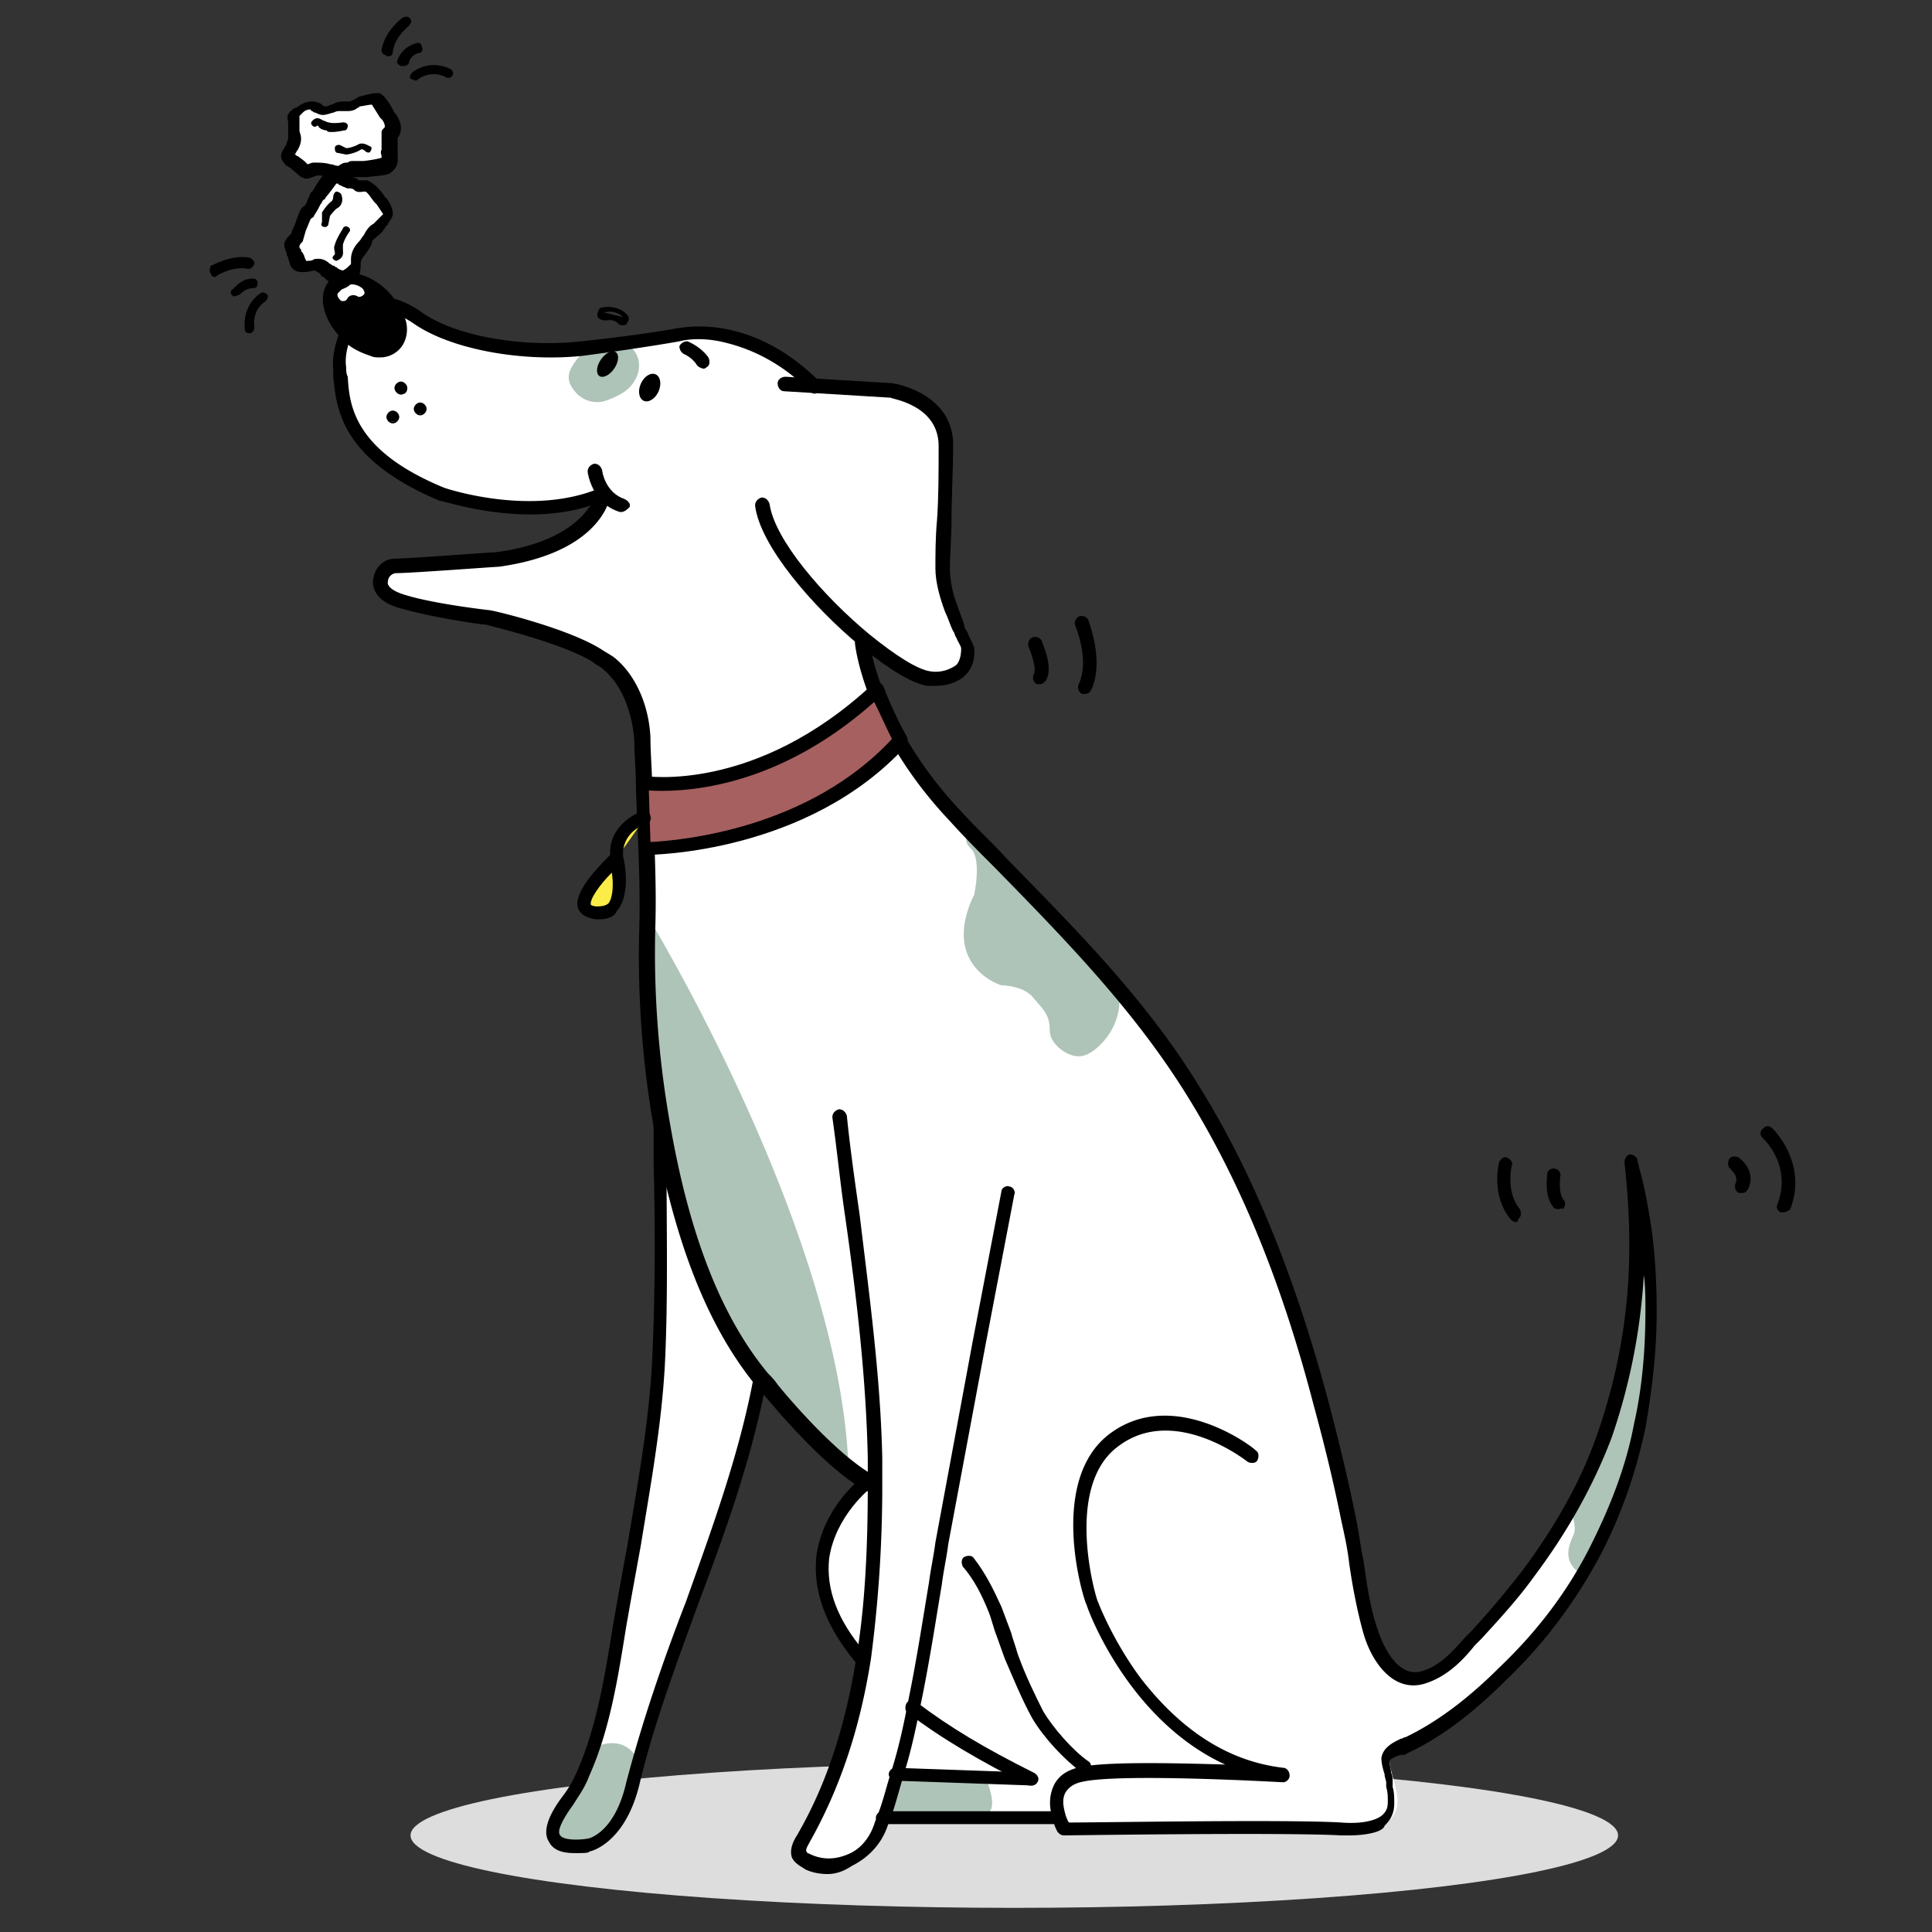
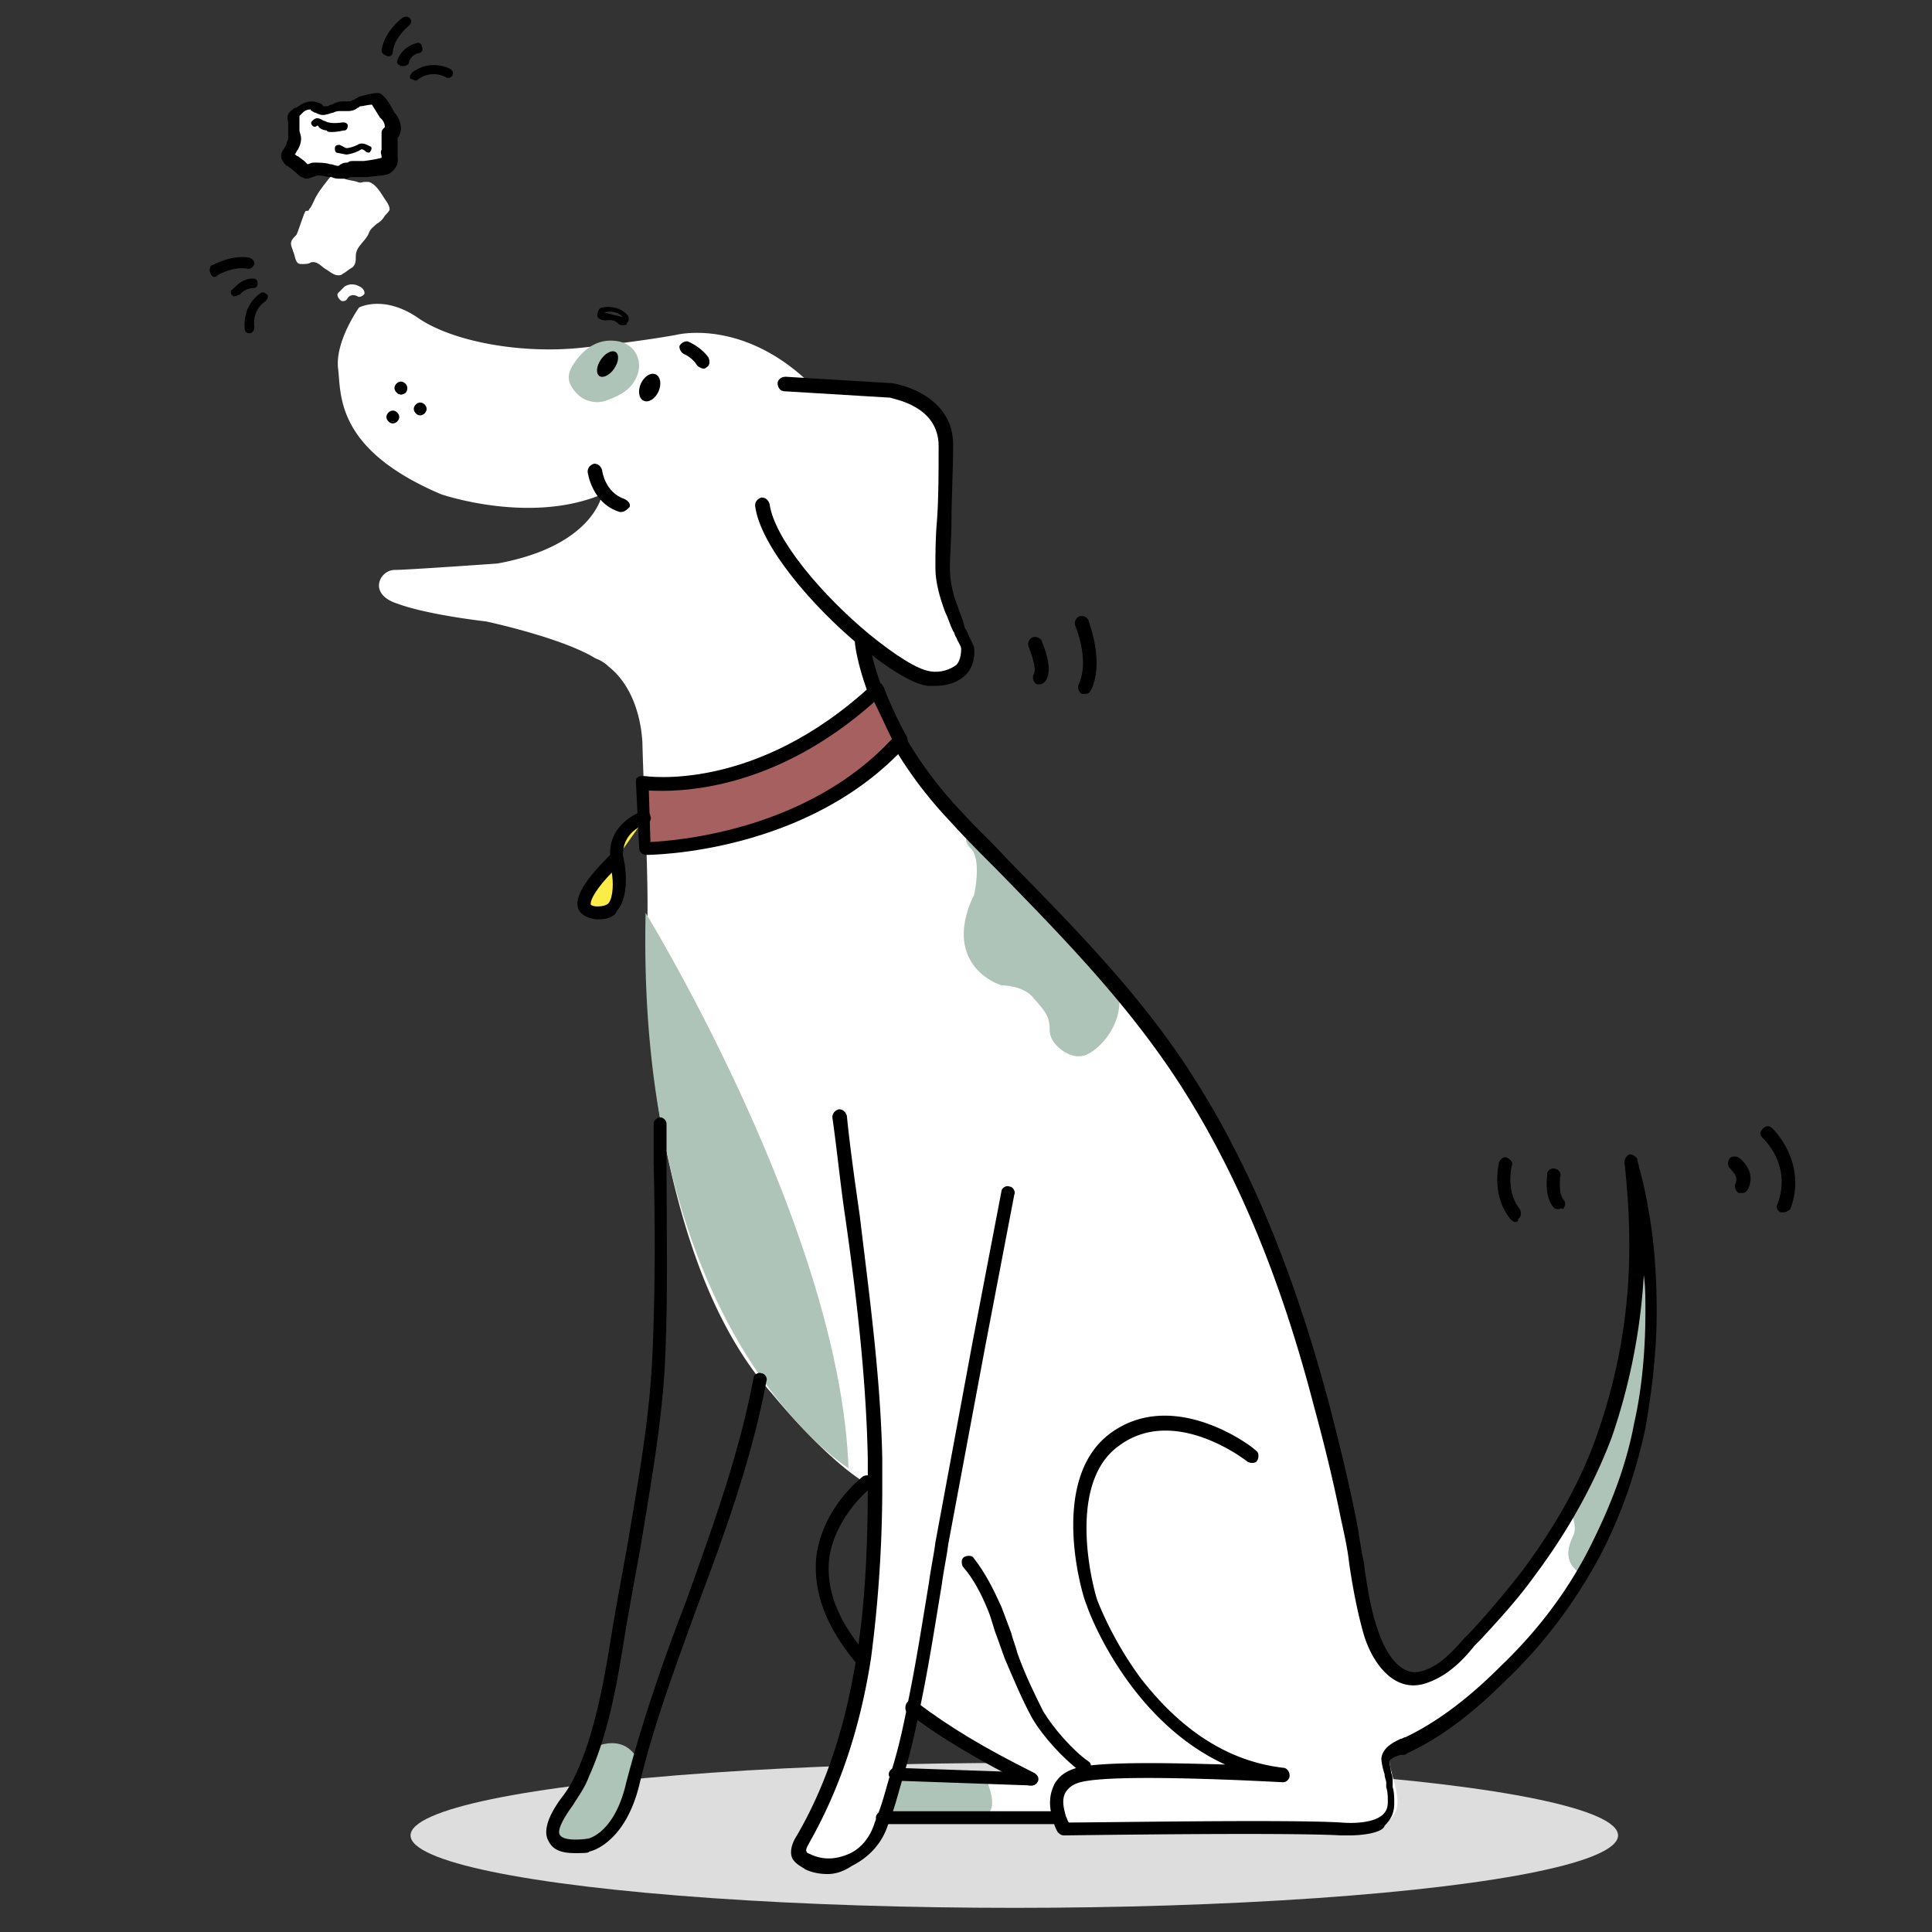
<svg xmlns="http://www.w3.org/2000/svg" viewBox="0 0 120 120">
  <rect x="0" y="0" width="120" height="120" fill="#333333" stroke="none" />
  <ellipse cx="63" cy="114" rx="37.5" ry="4.5" fill="#ddd" />
  <g fill="#fff">
    <path d="M55.6 110.2l8.5.3c-3.3-1.6-5.5-3-7.4-4.4h-.1l-1 4.1zM37.4 30.7c-4.5 1.9-10 0-10 0-6.6-2.8-6.2-6.2-6.4-7.8-.2-1.7 1.3-3.8 1.3-3.8s1.5-.8 3.6.6c2.1 1.5 6.4 2.3 10.2 1.9s5.9-.8 5.9-.8 4.2-1.1 8.5 3.2v.1l4.9.3s3.4.4 3.4 3.4-.2 5.7-.2 7.6c0 .9.3 1.8.5 2.6.1.4.3.8.4 1.2.2.4.4.8.5 1.2.2 1.4-1.2 2-2.3 1.8-.9-.2-2.4-1.1-4-2.4 0 0 .5 5.3 5.8 10.8s10.7 10.5 14.8 17c3.7 6 6.2 12.6 8 19.4.6 2.4 1.2 4.7 1.7 7.1s.6 4.8 1.3 7.1c.4 1.4 1.5 3.3 3.2 2.8 1.4-.4 2.4-1.6 3.3-2.7 1.1-1.2 2.2-2.5 3.3-3.8 2-2.6 3.6-5.4 4.7-8.5 1.4-3.8 2-7.8 2.1-11.8a45.33 45.33 0 0 0-.3-5.2c0 .2.1.3.1.5.3 1.1.5 2.2.7 3.3.3 1.9.4 3.7.4 5.6 0 2.4-.2 4.8-.7 7.1-.6 2.7-1.5 5.3-2.8 7.8-1.5 2.8-3.4 5.4-5.7 7.6-1.8 1.7-3.8 3.5-6 4.5-.4.2-1.2.3-1.3.9 0 .4.2 1 .3 1.4s.2.8.2 1.2c0 1.7-2.2 1.8-3.4 1.7-3.6-.2-17.2 0-17.2 0s-.2-.3-.3-.7h-11 0c-.1.3-.2.5-.3.8-.6 1.8-2.6 2.9-4.5 2.1-.2-.1-.5-.2-.5-.5-.1-.3.1-.7.2-1 2-3.4 3.1-7.3 3.7-11.3.6-3.5.7-7.2.7-10.6h0c-.1-.1-.2-.1-.3-.2-2.7-1.6-6-5.7-6-5.7-.2-.2-.4-.5-.6-.7-3.5-4.4-5.2-10.5-6.2-15.8-.7-4-1-8-.9-12s-.2-7.9-.3-11.9c-.1-1.7-.7-3.6-2.1-4.7-.2-.2-.5-.4-.8-.5-2.1-1.3-6.8-2.3-6.8-2.3s-3.6-.4-5.5-1.1c-1.9-.6-1.1-2.1-.2-2.1.8 0 6.4-.4 6.4-.4 6-1.1 6.5-4.3 6.5-4.3z" />
-     <path d="M64.1 110.4l-8.5-.3 1-4.2h.1c1.9 1.6 4.1 2.9 7.4 4.5zM53.4 103c-5.5-6.5.5-10.8.5-10.8.1.1.2.1.3.2h0c0 3.4-.1 7.1-.8 10.6h0zM41.1 69.9c1 5.4 2.7 11.5 6.2 15.8h0c-1.7 8.7-5.8 16.6-7.9 25.1-.8 3.4-2.8 3.8-2.8 3.8s-4 .8-1.3-2.8c.4-.5.7-1.1 1-1.7 1.5-3.4 1.9-7.3 2.5-10.9.8-4.8 1.8-9.6 2.1-14.5s.2-9.9.2-14.8h0z" />
  </g>
  <path d="M40.1 56.7s12.1 19.7 12.6 34.5c.1 0-13.2-7.9-12.6-34.5zm20.3-5s-.8.3-.1 1 .2 2.9.2 2.9-1 1.8-.5 3.4c.5 1.7 2.2 2.2 2.2 2.2s1.4 0 2 .8c.7.8 1 1.1 1 2s1.2 1.7 1.9 1.6c.8 0 2.7-1.7 2.4-3.9-.1-2.2-9.1-10-9.1-10zM97.6 94s.4.9.1 1.4c-.2.5-.7 1.5.4 2.3 0 0 1.7-2.8 2-3.8s4-7.6 1.9-19.7c.1 0 .7 11.2-4.4 19.8zM37 108.5s1.6-.8 2.5.6-2.2 5.7-3.5 5.4c-1.3-.2-2.1-.1-1-2s2-4 2-4zm24.2 1.9s.8 1.7.2 2.2-6.4 0-6.4 0l.9-2.4 5.3.2zM38.4 21.2c1.1.2 1.6 1.3 1.1 2.3-.4.8-1.1 1.1-1.9 1.4a1.76 1.76 0 0 1-1.9-.6c-.5-.6-.5-1.1 0-1.8.7-1 1.6-1.5 2.7-1.3z" fill="#afc4b8" />
  <path d="M83.8 114h-.5c-3.5-.2-17 0-17.2 0s-.3-.1-.4-.2c0 0-.2-.3-.3-.8-.3-.9-.2-1.6.1-2.2.3-.5.7-.8 1.4-1 1.5-.4 5.9-.3 9.2-.2-6.1-2.8-8.6-9.8-8.6-9.9-.2-.3-2.5-7.8 1.5-10.7s9 1 9 1.1c.2.1.2.4.1.6s-.4.2-.6.1c0 0-4.5-3.6-8-1-3.5 2.5-1.4 9.6-1.3 9.7 0 0 .9 2.4 2.7 4.8 2.5 3.2 5.4 5.1 8.8 5.5.2 0 .4.2.4.5 0 .2-.2.4-.4.4-.1 0-10.4-.6-12.6 0-.4.1-.7.3-.9.6-.3.5-.1 1.1 0 1.5.1.2.1.3.2.4 2 0 13.6-.2 16.9 0 1.2.1 2.2-.1 2.6-.5.2-.2.3-.4.3-.8 0-.3 0-.6-.1-.9v-.3c0-.1-.1-.3-.1-.5-.1-.3-.2-.7-.2-1 .1-.7.8-1 1.2-1.2.1 0 .2-.1.3-.1 2.3-1.1 4.3-2.8 5.9-4.4 2.3-2.2 4.2-4.7 5.6-7.5 1.2-2.4 2.2-4.9 2.7-7.6.5-2.2.7-4.6.7-7 0-.7 0-1.5-.1-2.2a37.72 37.72 0 0 1-2 10.1c-1.1 2.9-2.7 5.8-4.8 8.6-1 1.4-2.2 2.7-3.3 3.9l-.4.4c-.8 1-1.8 2-3.2 2.4-1.9.5-3.2-1.4-3.7-3.1-.4-1.4-.7-3-.9-4.4-.1-.9-.3-1.8-.5-2.7-.5-2.5-1.1-4.9-1.7-7.1-2-7.7-4.6-14-7.9-19.3s-7.5-9.6-11.9-14.1C60.9 53 59.9 52 59 51c-5.3-5.6-5.9-10.9-5.9-11.1s.1-.4.4-.5c.2 0 .4.1.5.4 0 .1.6 5.2 5.7 10.6.9 1 1.9 1.9 2.8 2.9 4.3 4.4 8.7 8.8 12 14.2 3.3 5.3 5.9 11.7 8 19.5.6 2.3 1.2 4.7 1.7 7.2.2.9.3 1.9.5 2.8.2 1.4.4 2.9.9 4.3.1.3 1 3 2.7 2.5 1.1-.3 1.9-1.2 2.7-2.1l.4-.4a58.41 58.41 0 0 0 3.2-3.8c2-2.7 3.6-5.5 4.6-8.4 1.3-3.7 2-7.6 2-11.7 0-1.7-.1-3.4-.3-5.2a.55.55 0 0 1 .3-.5.55.55 0 0 1 .5.3c0 .2.1.3.1.5.3 1 .5 2.1.7 3.3.3 1.9.4 3.8.4 5.7 0 2.5-.3 4.9-.7 7.2-.6 2.8-1.5 5.4-2.8 7.9-1.5 2.8-3.4 5.4-5.8 7.7-1.7 1.7-3.8 3.5-6.2 4.6-.1.1-.2.1-.4.1-.4.1-.7.3-.7.4 0 .2.1.5.1.7.1.2.1.4.1.6v.3c.1.3.1.7.1 1 0 .6-.2 1-.6 1.4-.1.4-1.2.6-2.2.6zm-32.4 2.4c-.5 0-1-.1-1.4-.3-.1-.1-.6-.3-.8-.7-.2-.5.1-1.1.3-1.4 1.8-3.1 3-6.7 3.7-11.1.5-3 .7-6.5.7-10.6v-1.7c-.1-5-.7-10.1-1.4-15-.3-2-.5-4.1-.8-6.2 0-.2.1-.4.4-.5.2 0 .4.1.5.4.2 2 .5 4.1.8 6.2.6 5 1.3 10.1 1.4 15.1v1.7a82.23 82.23 0 0 1-.7 10.7c-.7 4.5-2 8.2-3.8 11.4-.1.2-.3.5-.2.6 0 .1.1.1.3.2.9.4 1.7.2 2.2 0 .8-.3 1.4-1 1.7-1.9.1-.3.2-.5.3-.8.3-.8.5-1.7.8-2.6.4-1.3.7-2.6 1-4.2.5-2.4.9-5 1.3-7.4.1-.8.3-1.7.4-2.5l2.3-12.4 1.8-9.4c0-.2.3-.4.5-.3.2 0 .4.3.3.5l-1.8 9.4-2.3 12.3c-.1.8-.3 1.7-.4 2.5-.4 2.4-.8 5-1.3 7.4-.3 1.5-.6 2.9-1 4.2-.3 1-.5 1.8-.8 2.7-.1.3-.2.5-.3.8-.4 1.1-1.2 1.9-2.2 2.4-.6.4-1.1.5-1.5.5zm-15.7-1.3c-.6 0-1.3-.1-1.6-.7-.4-.6-.1-1.6.9-2.9.3-.4.6-.9.9-1.6 1.2-2.8 1.7-6 2.2-9.1l.3-1.7.6-3.3c.6-3.6 1.3-7.4 1.5-11.2.2-4.1.2-8.3.1-12.3v-2.5c0-.2.2-.4.4-.4s.4.2.4.4v2.5c0 4.1.1 8.3-.1 12.4-.2 3.8-.9 7.6-1.5 11.3l-.6 3.3-.3 1.7c-.5 3.1-1 6.4-2.3 9.3-.3.8-.7 1.3-1 1.8-.8 1.1-1 1.7-.8 1.9.2.3 1.1.3 1.7.2.1 0 1.7-.4 2.4-3.5 1-3.8 2.3-7.6 3.7-11.2 1.6-4.5 3.3-9.1 4.2-13.9 0-.2.3-.4.5-.3.2 0 .4.3.3.5-.9 4.8-2.6 9.5-4.3 14-1.3 3.6-2.7 7.3-3.6 11.1-.9 3.6-3 4.1-3.1 4.1 0 .1-.4.1-.9.1z" />
  <path d="M64.1 110.9h-.2c-3-1.5-5.4-2.9-7.5-4.5-.2-.1-.2-.4-.1-.6s.4-.2.6-.1c2.1 1.6 4.3 2.9 7.3 4.4.2.1.3.4.2.6 0 .1-.2.2-.3.2zm-10.7-7.5c-.1 0-.2-.1-.3-.2-1.8-2.2-2.6-4.3-2.4-6.5.4-3.1 2.8-4.9 2.9-5 .2-.1.5-.1.6.1s.1.5-.1.6h0s-2.2 1.7-2.6 4.4c-.2 1.9.5 3.8 2.2 5.8.2.2.1.4-.1.6 0 .2-.1.2-.2.2z" />
  <path d="M64.1 110.9l-8.5-.3c-.2 0-.4-.2-.4-.4s.2-.4.4-.4l8.5.3c.2 0 .4.2.4.4s-.2.4-.4.4zm1.7 2.4h-11c-.2 0-.4-.2-.4-.4s.2-.4.4-.4h11c.2 0 .4.2.4.4s-.2.4-.4.4zm1.6-3.1c-.1 0-.2 0-.2-.1-1.1-.8-2.4-2.2-3.1-3.4-.6-1.1-1.1-2.3-1.7-3.7l-.5-1.4c-.2-.5-.3-1-.5-1.5-.4-1-.9-2-1.6-2.8-.1-.2-.1-.5.1-.6s.5-.1.6.1c.7.9 1.2 1.9 1.7 3l.6 1.6c.1.4.3.9.4 1.3.5 1.4 1.1 2.6 1.6 3.6.6 1 1.8 2.4 2.8 3.1.2.1.2.4.1.6-.1.1-.2.2-.3.2zm-9.3-67.6h-.5c-1.3-.2-3.2-1.7-4.2-2.5-2.9-2.4-6.2-6.2-6.5-8.7 0-.2.1-.4.4-.5.2 0 .4.1.5.4.3 2.2 3.3 5.7 6.2 8.1 1.6 1.3 3 2.2 3.8 2.3.6.1 1.2-.1 1.6-.4.2-.2.3-.6.3-1 0-.2-.2-.4-.3-.7-.1-.1-.1-.3-.2-.4-.2-.4-.3-.8-.5-1.2-.3-.8-.6-1.8-.6-2.7s0-1.9.1-3c.1-1.4.1-3 .1-4.6 0-2.5-2.8-2.9-3-3l-6.6-.4c-.2 0-.4-.2-.4-.5 0-.2.2-.4.5-.4l6.6.4c1.3.2 3.8 1.2 3.8 3.8 0 1.7-.1 3.3-.1 4.7 0 1.1-.1 2.1-.1 3 0 .8.2 1.7.5 2.4.1.4.3.7.4 1.2 0 .1.1.2.2.4.1.3.3.6.4.9.1.8-.2 1.4-.5 1.7-.5.5-1.2.7-1.9.7z" />
-   <path d="M54.2 92.8c-.1 0-.1 0-.2-.1s-.2-.1-.4-.2c-2.7-1.6-5.9-5.6-6.1-5.8s-.4-.5-.6-.7c-3-3.7-5-8.9-6.3-16h0a61.66 61.66 0 0 1-.9-12.1c.1-3-.1-6-.2-9 0-1-.1-2-.1-2.9-.1-1.4-.6-3.3-1.9-4.4-.2-.2-.5-.3-.7-.5-2-1.2-6.3-2.2-6.6-2.3-.3 0-3.7-.5-5.6-1.1-1.5-.5-1.5-1.5-1.4-1.8.1-.7.7-1.2 1.3-1.2.8 0 6-.4 6.3-.4 3-.4 4.5-1.4 5.3-2.2.3-.3.4-.5.6-.7-4.3 1.4-9.1-.3-9.4-.3-6.2-2.6-6.4-5.8-6.6-7.7v-.5c-.2-1.8 1.3-4 1.3-4.1s.1-.1.1-.1c.1 0 1.7-1 4.1.7 2.1 1.5 6.3 2.2 9.9 1.8 3.8-.4 5.9-.8 5.9-.8.2 0 4.5-1.1 8.9 3.3a.37.37 0 0 1 0 .6c-.2.2-.4.2-.6 0-2.1-2.1-4.2-2.8-5.6-3.1-1.5-.3-2.5 0-2.5 0s-2.2.4-6 .9c-3.8.4-8.2-.4-10.5-2-1.6-1.1-2.8-.8-3.1-.7-.3.4-1.3 2.1-1.1 3.4 0 .2 0 .4.1.6.1 1.8.4 4.6 6 6.9.3.1 5.5 1.8 9.7 0 .1-.1.3 0 .4.1s.2.2.2.4c0 .1-.5 3.5-6.9 4.4-.2 0-5.5.4-6.4.4-.2 0-.5.2-.5.5-.1.3.3.6.9.8 1.8.6 5.4 1 5.4 1 .2 0 4.8 1.1 6.9 2.4.3.2.5.3.8.5 1.3 1 2.2 2.9 2.3 5 0 1 .1 2 .1 2.9.1 2.9.3 6 .2 9-.1 4 .2 8 .9 12 1.2 7 3.2 12.1 6.1 15.6.2.2.4.4.6.7 0 0 3.3 4.1 5.9 5.6.1.1.2.1.3.2.2.1.3.4.2.6-.2.3-.3.4-.5.4z" />
  <path d="M38.6 31.8h-.1c-1.7-.5-2-2.4-2-2.5 0-.2.1-.4.4-.5.2 0 .4.1.5.4 0 .1.2 1.4 1.4 1.8.2.1.4.3.3.5-.1.1-.3.3-.5.3z" />
  <path d="M56 45.9c-6.1 6.8-15.9 6.8-15.9 6.8l-.2-4.1s7.1 1.3 14.6-5.8c0 0 1.1 2.6 1.5 3.1" fill="#a5605f" />
  <path d="M40.1 53.1c-.2 0-.4-.2-.4-.4l-.2-4.1c0-.1 0-.3.1-.3.1-.1.2-.1.4-.1.1 0 6.9 1.1 14.2-5.7.1-.1.2-.1.4-.1.1 0 .2.1.3.3.4 1.1 1.2 2.7 1.4 3 .1.2.1.4 0 .6-6.1 6.7-15.8 6.8-16.2 6.8zm.2-4l.1 3.2c1.9-.1 9.8-.8 15-6.4-.3-.6-.8-1.7-1.1-2.3-6.3 5.6-12.2 5.6-14 5.5z" />
  <path d="M40 50.9s-1.9.5-1.7 2.4c0 0-3.5 3.2-1.3 3.4 2.1.2 1.3-3.4 1.3-3.4" fill="#fcec47" />
  <path d="M37.2 57.1H37c-.7-.1-1-.4-1.1-.7-.3-1 1.3-2.6 2-3.3-.1-1.6 1.3-2.5 2-2.7.2-.1.5.1.5.3.1.2-.1.5-.3.5-.1 0-1.5.5-1.4 2 .1.3.5 2.4-.4 3.4-.1.3-.5.5-1.1.5zm.8-2.9c-.8.8-1.4 1.7-1.3 2 0 0 .1.1.4.1.4 0 .6-.1.7-.2.3-.4.3-1.3.2-1.9z" />
-   <ellipse transform="matrix(.707 -.707 .707 .707 -7.208 21.77)" cx="22.7" cy="19.6" rx="1.4" ry="2.4" />
-   <path d="M23.6 22.2c-.2 0-.4 0-.6-.1-.6-.2-1.3-.5-1.8-1.1-1.2-1.2-1.5-2.8-.7-3.6s2.4-.5 3.6.7a4.87 4.87 0 0 1 1.1 1.8c.2.7 0 1.4-.4 1.8-.3.3-.7.5-1.2.5zm-1.9-4c-.1 0-.2 0-.3.1-.2.2-.1 1 .7 1.8.4.4.8.6 1.2.7.3.1.5.1.6 0s.1-.3 0-.6c-.1-.4-.4-.8-.7-1.2-.5-.5-1.1-.8-1.5-.8z" />
  <path d="M21.3 18.7c-.1 0-.1 0-.2-.1s-.2-.3-.1-.4l.4-.4c.3-.2.7-.2 1.1.1.1.1.2.3.1.4s-.3.2-.4.1c-.4-.2-.6.1-.6.1-.1.2-.2.2-.3.2z" fill="#fff" />
  <circle cx="24.9" cy="24.2" r=".3" />
  <path d="M24.9 24.5c-.2 0-.4-.2-.4-.4s.2-.4.4-.4.4.2.4.4c0 .3-.2.4-.4.4zm0-.5c-.1 0-.2.1-.2.2s.1.2.2.2.2-.1.2-.2-.1-.2-.2-.2z" />
  <circle cx="24.4" cy="25.9" r=".3" />
  <path d="M24.4 26.3c-.2 0-.4-.2-.4-.4s.2-.4.4-.4.4.2.4.4-.2.4-.4.4zm0-.5c-.1 0-.2.1-.2.2s.1.2.2.2.2-.1.2-.2-.1-.2-.2-.2z" />
  <circle cx="26.1" cy="25.4" r=".3" />
  <path d="M26.1 25.8c-.2 0-.4-.2-.4-.4s.2-.4.4-.4.4.2.4.4-.2.4-.4.4zm0-.5c-.1 0-.2.1-.2.2s.1.2.2.2.2-.1.2-.2-.1-.2-.2-.2z" />
  <ellipse transform="matrix(.411 -.912 .912 .411 1.77 51.012)" cx="40.4" cy="24.1" rx=".9" ry=".6" />
  <ellipse transform="matrix(.565 -.825 .825 .565 -2.209 40.946)" cx="37.7" cy="22.6" rx=".9" ry=".5" />
  <path d="M38.7 19.7c-.5-.5-1.1-.3-1.2-.3m1.2.8c-.1 0-.2 0-.3-.1-.3-.3-.6-.2-.8-.2s-.5-.1-.5-.3.1-.5.3-.5c.5-.1 1.1 0 1.5.4a.37.37 0 0 1 0 .6c.1 0 0 .1-.2.1zm4 1.4s.6.2 1.1.8m-.1.5a.76.76 0 0 1-.4-.2c-.3-.5-.8-.7-.8-.7a.55.55 0 0 1-.3-.5.55.55 0 0 1 .5-.3s.8.3 1.3 1c.1.2.1.5-.1.6 0 0-.1.1-.2.1zm64.5 51.2h-.2c-.2-.1-.3-.4-.2-.6.2-.5-.3-.8-.3-.9-.2-.1-.2-.4-.1-.6s.4-.2.6-.1c.4.3 1 1 .6 1.9-.1.2-.2.3-.4.3zm2.6 1.2h-.2c-.2-.1-.3-.3-.2-.5.9-2.4-.8-4-.9-4.1-.2-.2-.2-.4 0-.6s.4-.2.6 0c0 0 2.2 2.1 1.1 5a.76.76 0 0 1-.4.2zm-14-.2c-.1 0-.2 0-.3-.1-.6-.7-.4-1.9-.4-2.1s.3-.4.5-.3c.2 0 .4.3.3.5 0 .2-.1 1 .2 1.4.2.2.1.4 0 .6-.1-.1-.2 0-.3 0zm-2.7.8c-.1 0-.2-.1-.3-.2-1.2-1.5-.7-3.4-.7-3.5.1-.2.3-.4.5-.3s.4.3.3.5c0 0-.4 1.6.5 2.7.1.2.1.5-.1.6 0 .2-.1.2-.2.2zM64.6 42.5h-.2c-.2-.1-.3-.4-.2-.6.2-.3-.1-1.2-.3-1.7-.1-.2 0-.5.2-.6s.5 0 .6.2c.1.3.7 1.6.3 2.4-.1.2-.3.3-.4.3zm2.8.6h-.2c-.2-.1-.3-.4-.2-.6.7-1.5-.2-3.6-.2-3.6-.1-.2 0-.5.2-.6s.5 0 .6.2c0 .1 1 2.5.2 4.3-.1.2-.2.3-.4.3z" />
  <path d="M21.4 11.1c-.3-.1-.4-.4-.8-.2-.2.2-.8 1-.9 1.2-.2.3-.3.7-.5.9 0 .1-.1.1-.2.1s-.5 1.4-.6 1.5-.3.3-.3.4c-.1.2.1.5.1.6.1.2.1.4.2.6s.2.2.4.2c.1 0 .4 0 .5-.1.4-.1.6.2.9.4.2.1.5.4.8.4.1 0 .2 0 .3-.1.2-.1.4-.3.6-.4.2-.2.2-.4.2-.7 0-.6.6-.9.8-1.4.1-.3.3-.4.5-.6.2-.1.4-.3.5-.5.1-.1.3-.3.3-.4 0-.3-.3-.6-.4-.8-.2-.3-.5-.8-.9-.9h-.3c-.1 0-.2.1-.4 0-.3-.1-.6-.1-.8-.2z" fill="#fff" />
-   <path d="M21 17.7c-.3 0-.6-.2-.8-.4l-.1-.1c-.1 0-.2-.1-.2-.2-.2-.1-.3-.2-.4-.2 0 0-.4.1-.6.1h-.1c-.2 0-.6 0-.8-.5 0-.1-.1-.3-.1-.4l-.1-.2v-.1c-.1-.2-.2-.5-.1-.7a1.38 1.38 0 0 1 .3-.4l.1-.1c0-.1.1-.3.2-.5.3-.9.4-1.1.6-1.2a.76.76 0 0 0 .2-.4c.1-.1.1-.3.2-.4 0 0 0-.1.1-.1.4-.7.7-1.1.9-1.2.5-.3.8-.1 1 .1.1 0 .1.1.2.1s.2.1.3.1c.2 0 .4.1.5.2h0 .5c.5.2.8.6 1.1 1h0s0 .1.1.1c.2.3.4.6.4 1 0 .2-.2.4-.3.6 0 0 0 .1-.1.1-.1.2-.3.5-.6.7-.2.2-.3.2-.3.4-.1.3-.3.5-.4.7-.2.2-.3.4-.3.6h0c0 .3 0 .7-.3 1-.2.1-.4.4-.7.5-.2.1-.3.1-.4.1v-.3zm2.4-5l-.1-.1h0c-.2-.2-.4-.6-.6-.7h-.1 0c-.1 0-.4.1-.6-.1-.1-.1-.2-.1-.4-.1-.1 0-.2-.1-.3-.1h0c-.1-.1-.3-.1-.3-.2h-.1c-.1.1-.2.3-.7.9 0 .1-.1.1-.1.1-.1.1-.1.2-.2.3-.1.2-.2.4-.4.7 0 .1-.1.1-.2.2-.1.2-.2.5-.3.7l-.2.7c-.1.1-.2.2-.2.3s0 .1.1.2c0 .1 0 .1.1.2l.1.2c0 .1.1.2.1.3h.1c.1 0 .3 0 .4-.1.5-.1.8.1 1 .3.1 0 .1.1.2.1s.1.1.2.1a.76.76 0 0 0 .4.2c.2-.1.3-.2.5-.4v-.3h0c0-.5.3-.9.5-1.1.1-.1.2-.3.3-.4.2-.4.4-.6.6-.7l.4-.4.1-.1.1-.1-.4-.6zm-4.4 0zm1.9-1.5h0 0zm.5-.1h0 0zm-1.2 3c.1 0 .2-.1.2-.2l.1-.5c.1-.1.3-.4.5-.5.3-.2.3-.6.2-.8 0-.1-.2-.2-.3-.2s-.2.2-.2.3c0 0 0 .2-.1.3-.3.2-.6.7-.6.7v.1.5c-.1.2 0 .3.2.3zm.7 2.1h0c.5-.2.4-.5.4-.7v-.3c.1-.4.4-.8.4-.8.1-.1 0-.3-.1-.3-.1-.1-.3 0-.3.1 0 0-.4.6-.5 1-.1.2 0 .4 0 .5v.1c-.1.1-.2.2-.1.3 0 0 .1.1.2.1z" />
  <path d="M24 9.3c0 .3.2.6-.1.8-.2.2-1.3.3-1.5.3h-.7-.3c-.1 0-.2.1-.3.1H21c-.5 0-1-.2-1.4-.1-.2 0-.4.2-.5.1 0 0-.1 0-.1-.1-.2-.2-.4-.3-.6-.5-.1-.1-.2-.1-.3-.2s-.2-.1-.2-.2.1-.3.1-.4c0 .2.1 0 .2-.1s.2-.3.2-.5-.1-.4-.1-.6v-.5c0-.1-.1-.3 0-.4l.3-.3c.2-.2.6-.4.9-.2.1.1.2.1.3.2s.3.1.4 0c.3-.1.5-.3.9-.2h.5c.3 0 .5-.2.7-.3s.9-.2 1-.2c.2.1.7.9.8 1.1s.2.4.2.6c0 .1 0 .2-.1.3 0 .1-.1.2-.2.3v.2c.1.3 0 .5 0 .8z" fill="#fff" />
  <path d="M19 11.1c-.1 0-.2-.1-.3-.1l-.7-.6c-.1 0-.1-.1-.2-.1-.1-.1-.2-.2-.3-.4s0-.5.1-.6h0c.1-.2.2-.3.2-.4s.1-.2.1-.3v-.2-.2-.5h0v-.1c0-.1-.1-.3 0-.5s.3-.3.4-.4h.1c.5-.4 1-.5 1.4-.3.1 0 .2.1.2.1l.1.1h.2c.1 0 .2-.1.3-.1.2-.1.4-.2.7-.2h.1.3c.1 0 .2-.1.3-.1.1-.1.2-.1.3-.2.1 0 1-.3 1.3-.2.2.1.5.4.9 1.2l.1.1c.2.3.3.6.3.8s0 .3-.1.5c0 .1-.1.1-.1.2v.6.3.2c0 .2.1.6-.4 1-.2.2-.7.2-1.5.3h-.1-.5-.3-.1c-.1 0-.2.1-.3.1h-.3c-.2 0-.4 0-.6-.1-.3 0-.5-.1-.8-.1h-.1c-.3.1-.5.2-.7.2zm2-.9h0 0zm1-.2h.4.2c.8-.1 1.1-.2 1.1-.2v-.1c0-.1-.1-.2 0-.4h0v-.4-.4-.3c0-.1.1-.2.2-.3v-.1a.76.76 0 0 0-.2-.4l-.1-.1-.5-.8c-.2 0-.6.1-.7.1s-.1.1-.2.1c-.1.1-.3.2-.6.2h-.4-.1c-.1 0-.2 0-.4.1-.1 0-.3.1-.4.1-.3.1-.5 0-.7-.1-.1 0-.2-.1-.2-.1s-.1 0-.1-.1c-.1 0-.3 0-.5.2l-.1.1-.1.1v.1.2h0v.4.2c0 .1.1.3.1.5 0 .3-.1.5-.2.7-.1.1-.1.2-.2.3.1 0 .1.1.2.1l.4.3.2.2c.1 0 .2-.1.4-.1.3 0 .7 0 1 .1.2 0 .3.1.5.1.1 0 .1-.1.2-.1.1-.1.3-.1.4-.1.1-.1.2-.1.4-.1-.1 0 0 0 0 0zm-3.7-.3h0 0zm-.1-.2h0 0zm.4-2.3h0 0zm2.9 2.4h0c.1 0 .6-.1.9-.3.1-.1.3.1.3.1.1.1.3.1.3 0 .1-.1.1-.3 0-.3-.2-.1-.5-.3-.8-.1-.2.1-.5.2-.7.2l-.4-.2c-.1 0-.3 0-.3.2 0 .1 0 .3.2.3l.5.1z" />
  <path d="M20.6 8.2c.4 0 .7-.1.8-.1s.2-.1.2-.3c0-.1-.1-.2-.3-.2 0 0-.6.1-.9 0-.1 0-.2-.1-.3-.1-.2-.1-.4-.3-.7 0-.1.1-.1.2 0 .3s.2.1.3 0c0 0 .1 0 .1.1.1.1.3.2.5.2 0 .1.2.1.3.1zm3.5-4.7c.2 0 .3-.1.3-.3.1-.9 1-1.6 1-1.6.1-.1.2-.3.1-.4-.1-.2-.3-.2-.5-.1 0 0-1.1.8-1.3 2 0 .2.1.3.4.4-.1 0-.1 0 0 0zm1 .6c.1 0 .3-.1.3-.2.1-.5.6-.6.6-.6.2 0 .3-.2.2-.4 0-.2-.2-.3-.4-.2 0 0-.8.2-1.1 1-.1.2 0 .3.2.4h.2zm.7.9c.1 0 .1 0 .2-.1.9-.6 1.7-.1 1.7-.1.2.1.3 0 .4-.1.1-.2 0-.3-.1-.4 0 0-1.2-.7-2.4.2-.1.1-.2.3-.1.4.1 0 .2.1.3.1zM13.3 17.2c.1 0 .1 0 .2-.1 0 0 1-.6 1.9-.4.2 0 .3-.1.4-.3 0-.2-.1-.3-.3-.4-1.2-.2-2.3.5-2.4.5-.1.2-.1.4 0 .5 0 .1.1.2.2.2zm1.3 1.2c.1 0 .2-.1.3-.1 0 0 .3-.4.8-.4.2 0 .3-.1.3-.3s-.1-.3-.3-.3c-.8 0-1.2.7-1.3.7-.1.1-.1.3.1.4h.1zm.9 2.3c.2 0 .3-.2.3-.4 0 0-.2-1 .7-1.6.1-.1.2-.3.1-.4s-.3-.2-.4-.1c-1.2.8-1 2.2-1 2.2 0 .2.1.3.3.3z" />
</svg>